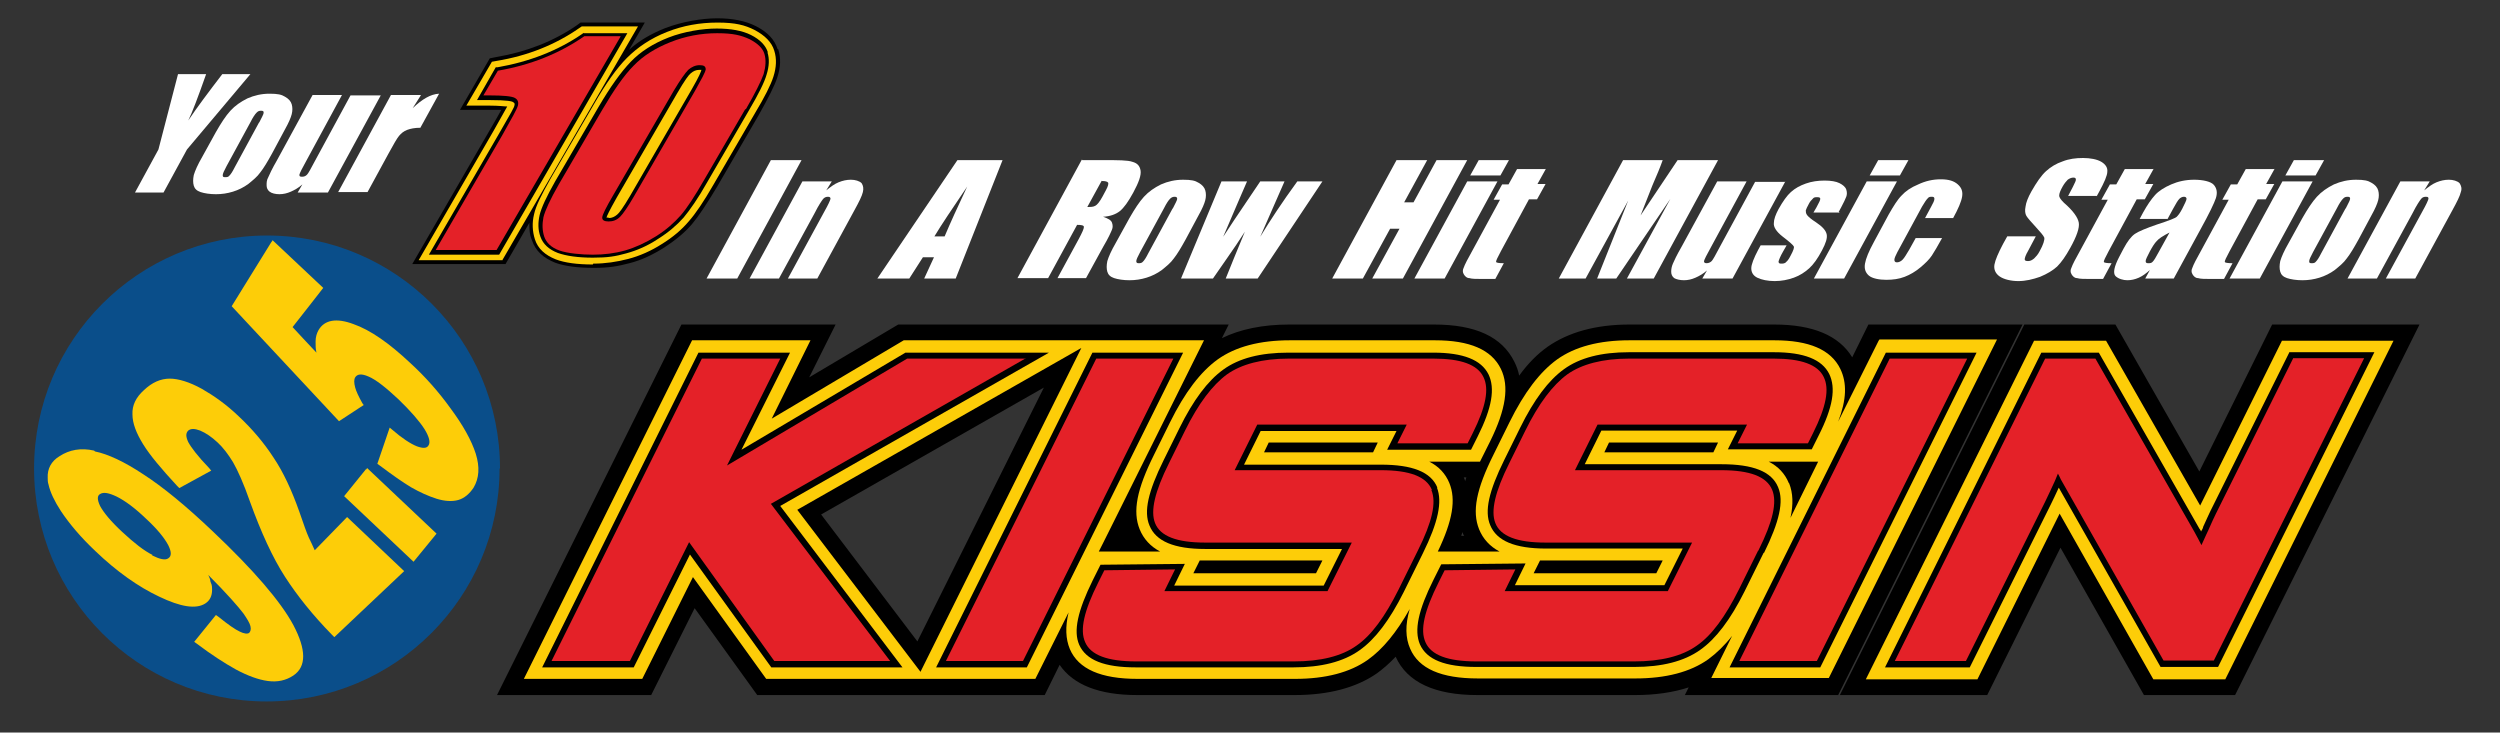
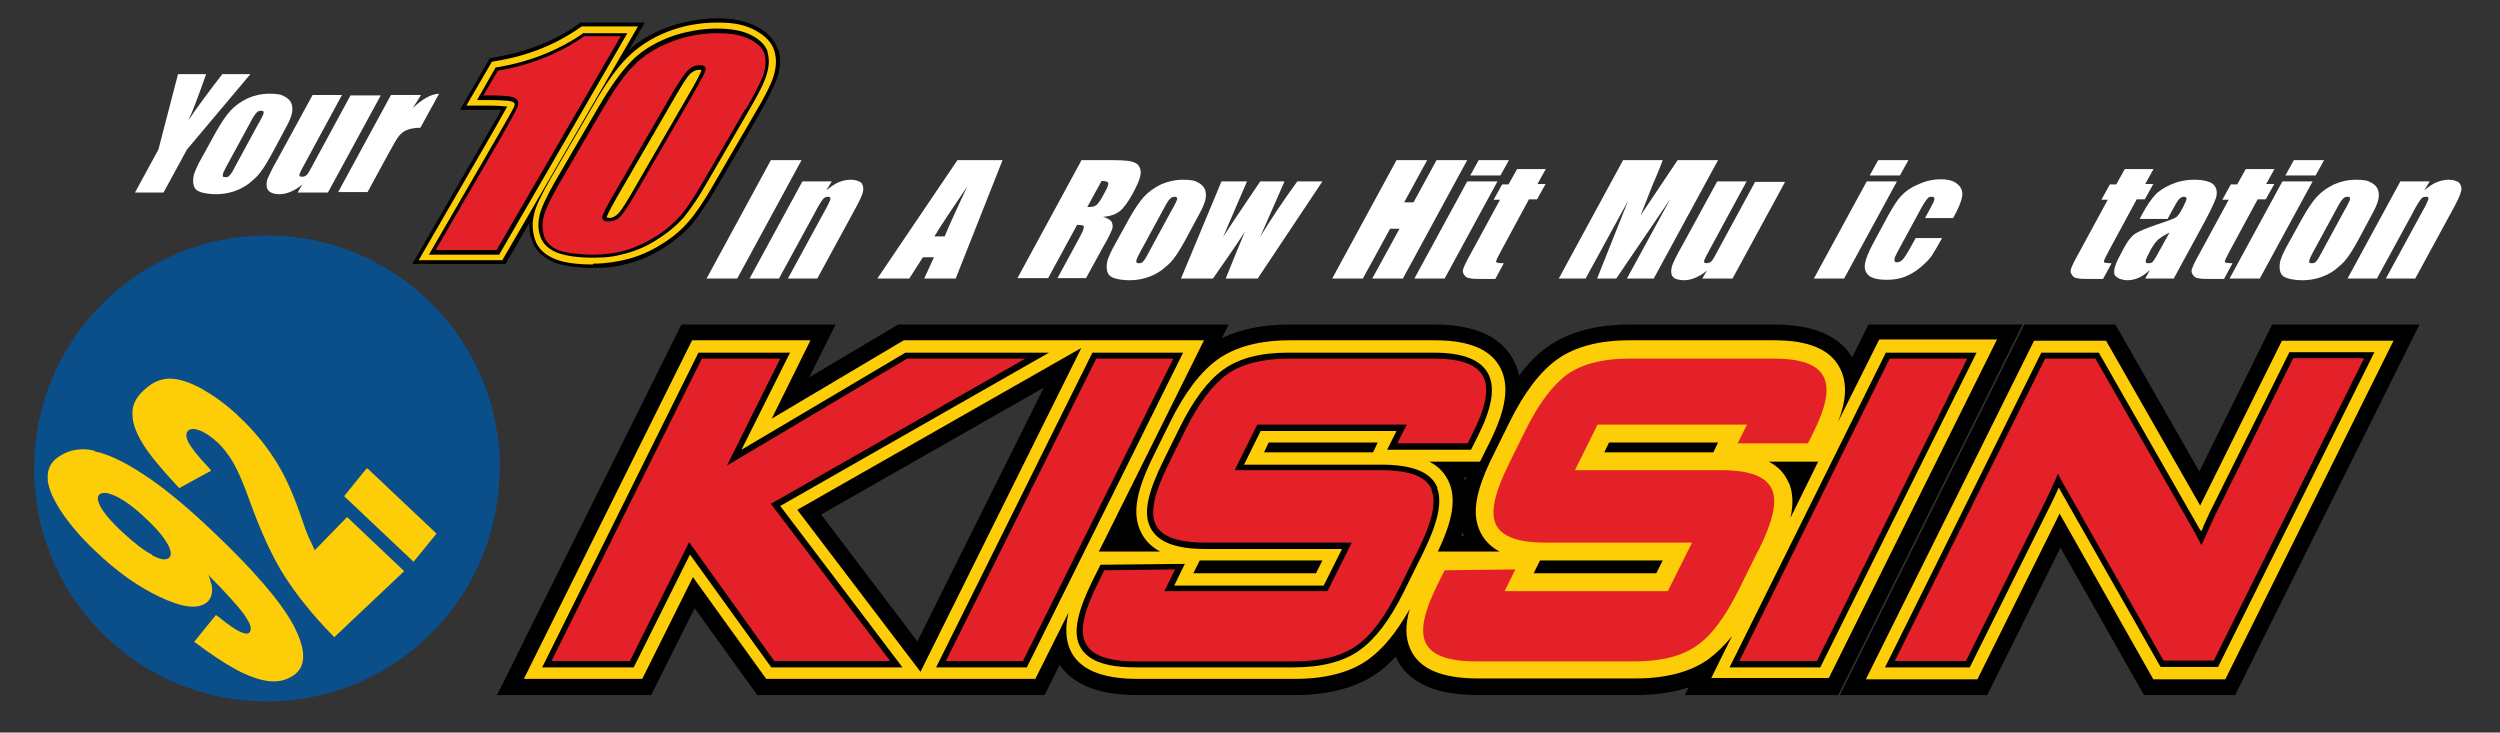
<svg xmlns="http://www.w3.org/2000/svg" xmlns:ns1="http://www.serif.com/" id="Layer_1" version="1.1" viewBox="0 0 587 172">
  <rect x="0" y="0" width="587" height="172" fill="#333333" stroke="none" />
  <defs>
    <style>
      .st0 {
        fill: #0a4e8a;
      }

      .st1 {
        fill: #fff;
      }

      .st2 {
        fill: #fdcd08;
      }

      .st3 {
        fill: #e42128;
      }
    </style>
  </defs>
  <g id="Layer-1" ns1:id="Layer 1">
    <path d="M343.8,125.8h-.7c.1-.3.2-.6.3-.9,0,.3.2.6.3.8h0M343.7,112.1h.6c-.1.3-.2.6-.3.9,0-.3-.2-.6-.3-.9M263.7,125.8h0c0,0,0,0,0,0h-.1.1ZM245.1,91l-29.7,59.6-22.6-29.8,52.3-29.8ZM438.7,76.2l-3.8,7.7c-3.1-5.1-9.2-7.7-18.3-7.7h-34c-7.9,0-14.3,1.8-19.2,5.2-2.4,1.7-4.6,3.9-6.7,6.8-.2-1.1-.6-2.2-1.1-3.2-2.9-5.9-9.1-8.8-18.9-8.8h-34c-6.2,0-11.5,1.1-15.8,3.2l1.6-3.2h-77.6l-20.9,12.4,6.2-12.4h-36.2l-43.3,87h36.2l10.2-20.4,14.7,20.4h67.5l3.5-7.1c3.2,4.7,9.3,7.1,18.2,7.1h37c7.9,0,14.4-1.7,19.3-5.1,1.5-1.1,3-2.4,4.4-3.9,2.7,6,9.2,9,19.2,9h37c4.7,0,8.9-.6,12.6-1.8l-.9,1.8h36l43.3-87h-36.2Z" />
    <path d="M533.5,76.2l-17.1,34.5-19.7-34.5h-21.4l-43.3,87h34.6l17.2-34.6,19.6,34.6h21.4l43.3-87h-34.6Z" />
    <path class="st2" d="M420,113.4c-.9-2.2-2.5-3.9-4.7-5h11.6l-6.5,13.2c.7-3.2.6-5.8-.3-8.1M322.4,106.2h-25.6l1.1-2.3h25.6l-1.1,2.3ZM280.2,134.6l1.5-3h28.8l-1.5,3h-28.9.1ZM402.3,106.2h-25.6l1.1-2.3h25.6l-1.1,2.3ZM360.1,134.6l1.5-3h28.8l-1.5,3h-28.9.1ZM216.1,157.7l-28.9-38,66.7-38-37.8,76.1h0ZM441.1,80l-9.5,19c2-5.2,2.1-9.1.5-12.4-2.2-4.5-7.3-6.7-15.5-6.7h-34c-7.1,0-12.8,1.5-17,4.5-4,2.9-7.7,7.7-11.2,14.8l-3.7,7.5c-4.1,8.2-5.1,13.4-3.4,17.6.9,2.2,2.5,4,4.8,5.2h-14.5c3.5-7.3,4.3-12.2,2.7-16.1-.9-2.2-2.5-3.9-4.7-5h11.9l2.4-4.8c3.7-7.5,4.5-12.9,2.5-17-2.2-4.5-7.3-6.7-15.5-6.7h-34c-7.1,0-12.8,1.5-17,4.5-4,2.9-7.7,7.7-11.2,14.8l-3.7,7.5c-4.1,8.2-5.1,13.4-3.4,17.6.9,2.2,2.5,4,4.8,5.2h-14.4c0,.1,24.7-49.6,24.7-49.6h-70.5l-31,18.4,9.1-18.4h-27.8l-39.5,79.5h27.8l11.9-23.9,17.2,23.9h63.2l7.8-15.6c-.8,3.4-.7,6.2.3,8.6,2,4.7,7.3,7,15.9,7h37c7.1,0,12.9-1.5,17.1-4.5,3.5-2.5,6.7-6.4,9.8-11.9-1.1,3.8-1,6.8.1,9.3,2,4.7,7.3,7,15.9,7h37c7.1,0,12.9-1.5,17.1-4.5,1.9-1.4,3.8-3.2,5.6-5.5l-4.9,9.9h27.6l39.5-79.5h-27.6l-.2.3Z" />
    <path class="st2" d="M535.8,80l-19.2,38.7-22.1-38.7h-16.9l-39.5,79.5h26.2l19.3-38.9,22,38.9h16.9l39.5-79.5h-26.2Z" />
    <path d="M246.2,82.8h-33.6l-38.5,22.8,11.4-22.8h-21.5l-36.7,73.9h21.5l13.2-26.5,19.1,26.5h30.8l-28.7-37.9,63.1-36h-.1Z" />
    <path d="M256.5,82.8l-36.7,73.9h21.3l36.7-73.9h-21.3Z" />
    <path d="M337.5,114.5c-1.5-3.7-5.9-5.4-13.3-5.4h-32.1l3.9-7.9h31.9l-2.2,4.4h19.7l1.6-3.2c3.3-6.6,4.1-11.2,2.5-14.5-1.7-3.4-5.9-5.1-13-5.1h-34c-6.5,0-11.6,1.3-15.3,4-3.6,2.6-7,7.1-10.3,13.8l-3.7,7.5c-3.6,7.3-4.7,12-3.3,15.3,1.5,3.7,5.8,5.5,13.1,5.5h32.1l-4.3,8.6h-35.1l2.5-5.1-19.8.2-1.8,3.6c-3.6,7.3-4.6,12-3.2,15.2,1.6,3.6,5.9,5.3,13.3,5.3h37c6.5,0,11.7-1.3,15.5-4,3.7-2.6,7.1-7.1,10.4-13.7l4.5-9.1c3.6-7.3,4.6-12.1,3.3-15.4" />
-     <path d="M414.2,129.8c3.6-7.3,4.7-12.1,3.3-15.4-1.5-3.7-5.9-5.4-13.3-5.4h-32.1l3.9-7.9h31.9l-2.2,4.4h19.7l1.6-3.2c3.4-6.7,4.1-11.2,2.5-14.5-1.7-3.4-5.9-5.1-13-5.1h-34c-6.5,0-11.6,1.3-15.3,4-3.6,2.6-7,7.1-10.3,13.8l-3.7,7.5c-3.6,7.3-4.7,12-3.3,15.3,1.5,3.7,5.8,5.5,13.1,5.5h32.1l-4.3,8.6h-35.1l2.5-5.1-19.8.2-1.8,3.6c-3.6,7.2-4.6,11.9-3.2,15.2,1.6,3.6,5.9,5.3,13.3,5.3h37c6.5,0,11.7-1.3,15.5-4,3.7-2.6,7.1-7.1,10.4-13.7l4.5-9.1h0Z" />
    <path d="M442.8,82.8l-36.7,73.9h21.3l36.7-73.9s-21.3,0-21.3,0Z" />
    <path d="M537.5,82.8l-18.5,37.2c-.4.9-1,2.1-1.7,3.7,0,.3-.3.7-.5,1.1,0-.2-.3-.5-.4-.7l-23.6-41.3h-13.5l-36.7,73.9h19.9l19-38.2c.6-1.2,1.2-2.5,1.9-4l23.9,42.1h13.5l36.7-73.9h-20Z" />
    <path class="st3" d="M240.9,84.2h-27.9l-42.3,25.1,12.5-25.1h-18.4l-35.3,71h18.4l13.9-27.9,20,27.9h27.2l-28-36.9,59.9-34.2h0Z" />
    <path class="st3" d="M257.4,84.2l-35.3,71h18.1l35.3-71h-18.2.1Z" />
    <path class="st3" d="M336.2,115c-1.3-3.1-5.2-4.6-12-4.6h-34.3l5.3-10.7h35.1l-2.2,4.4h16.5l1.2-2.4c3.1-6.2,3.9-10.4,2.5-13.2-1.4-2.9-5.3-4.3-11.7-4.3h-34c-6.2,0-11.1,1.3-14.5,3.7-3.4,2.5-6.7,6.8-9.9,13.3l-3.7,7.5c-3.4,6.8-4.4,11.3-3.3,14.1,1.2,3.1,5.1,4.6,11.8,4.6h34.4l-5.7,11.4h-38.3l2.5-5.1-16.6.2-1.4,2.8c-3.4,6.8-4.4,11.2-3.1,14.1,1.3,3,5.2,4.5,12,4.5h37c6.2,0,11.2-1.2,14.7-3.7,3.5-2.4,6.7-6.8,9.9-13.2l4.5-9.1c3.4-6.8,4.4-11.3,3.2-14.2" />
    <path class="st3" d="M412.9,129.2c3.4-6.8,4.4-11.3,3.2-14.2-1.3-3.1-5.2-4.6-12-4.6h-34.3l5.3-10.7h35.1l-2.2,4.4h16.5l1.2-2.4c3.1-6.2,3.9-10.4,2.5-13.2-1.4-2.9-5.3-4.3-11.7-4.3h-34c-6.2,0-11.1,1.3-14.5,3.7-3.4,2.5-6.7,6.8-9.9,13.3l-3.7,7.5c-3.4,6.8-4.4,11.3-3.3,14.1,1.2,3.1,5.1,4.6,11.8,4.6h34.4l-5.7,11.4h-38.3l2.5-5.1-16.6.2-1.4,2.8c-3.4,6.8-4.4,11.2-3.1,14.1,1.3,3,5.2,4.5,12,4.5h37c6.2,0,11.2-1.2,14.7-3.7,3.5-2.4,6.7-6.8,9.9-13.2l4.5-9.1h.1Z" />
    <path class="st3" d="M443.7,84.2l-35.3,71h18.2l35.3-71h-18.2Z" />
    <path class="st3" d="M538.4,84.2l-18.1,36.4c-.4.8-1,2.1-1.7,3.7-.4.9-1,2.1-1.7,3.7-.5-1-1.1-2.1-1.7-3.2l-23.2-40.6h-11.8l-35.3,71h16.7l18.6-37.4c.7-1.4,1.4-3,2.3-4.9.2-.6.5-1.1.7-1.7.2.4.5.9.7,1.4l24.1,42.5h11.8l35.3-71h-16.7Z" />
    <path d="M182.6,11.6c-.7-2.3-2.4-4.1-5.2-5.5-2.4-1.2-5.4-1.8-9-1.8s-8.3.8-12.2,2.3c-3.3,1.3-6.2,3-8.5,5.1l3.7-6.4h-15.1l-.8.6c-5.5,3.8-11.9,6.3-19,7.5l-1.5.3-7,12.1h9.7c-.5,1-1.3,2.3-2.5,4.4l-18.4,31.8h21.9l5.6-9.7c0,1.4,0,2.8.6,4.1.8,2.5,2.7,4.2,5.5,5.3,2.2.8,5.3,1.2,9,1.2s5.7-.4,8.4-1.1c2.8-.7,5.5-2,8.2-3.7,2.6-1.7,4.8-3.5,6.5-5.5,1.6-1.9,3.5-4.8,5.9-8.8l9.7-16.7c2.3-4.1,3.8-7,4.4-8.9.8-2.4.9-4.6.2-6.7" />
-     <path class="st2" d="M137,7.7l-.2.2c-5.8,4-12.5,6.6-20,7.9h-.4l-4.4,7.7h3c4.2,0,5.3.3,5.5.5.3.2.4.3.3.7,0,.4-.8,1.8-3.7,6.8l-16.4,28.3h16.5l30.1-52h-10.3Z" />
    <path class="st2" d="M103.2,58.2h13.2l28.5-49.2h-7.4c-5.9,4-12.7,6.7-20.2,8l-2.8,4.9h.6c4.5,0,5.7.4,6.2.7.9.5,1.2,1.3.9,2.3,0,.3-.4,1.2-3.8,7.1l-15.2,26.2ZM118,61.1h-19.7l17.6-30.4c1.8-3.2,2.7-4.8,3.2-5.7-.7,0-1.9-.2-4.1-.2h-5.5l6-10.3,1.1-.2c7.3-1.2,13.8-3.8,19.4-7.7l.6-.4h13.2l-31.8,54.8h0Z" />
    <path class="st2" d="M142.9,51.1h-.5c.1-.4.6-1.5,2.4-4.7l14.2-24.5c1.8-3.1,2.7-4.3,3.2-4.7.6-.5,1.2-.8,2-.8s.4,0,.5,0c-.1.4-.5,1.5-2.3,4.6l-14.4,24.9c-1.7,2.9-2.6,4.1-3.1,4.5-.6.5-1.2.8-2,.8M180.3,12.3c-.5-1.6-1.8-3-4-4.1-2-1-4.7-1.5-8-1.5s-7.7.7-11.3,2.1c-3.6,1.4-6.6,3.3-8.9,5.7-2.3,2.4-4.8,5.9-7.5,10.5l-10.2,17.5c-2.1,3.7-3.3,6.3-3.7,8-.4,1.8-.4,3.5.2,5.1.6,1.7,2,3,4.1,3.8,2,.7,4.7,1.1,8.2,1.1s5.3-.3,7.8-1c2.6-.7,5.1-1.8,7.5-3.4,2.4-1.5,4.4-3.2,6-5,1.5-1.8,3.4-4.5,5.6-8.4l9.7-16.7c2.3-3.9,3.7-6.7,4.2-8.5.6-1.9.7-3.7.2-5.2" />
    <path class="st2" d="M142.9,52.5h-.8l-1.5-.3.4-1.4c.2-.8,1.1-2.5,2.6-5l14.2-24.5c1.5-2.7,2.7-4.3,3.4-5.1.8-.8,1.8-1.2,3-1.2s.6,0,.8,0l1.5.3-.4,1.4c-.2.8-1.1,2.5-2.5,4.9l-14.4,24.9c-1.4,2.5-2.5,4.1-3.3,4.8-.8.8-1.8,1.2-3,1.2M168.4,8.1c-3.8,0-7.4.7-10.8,2-3.4,1.3-6.2,3.2-8.4,5.4-2.2,2.3-4.7,5.7-7.3,10.3l-10.2,17.5c-2,3.5-3.2,6-3.6,7.6-.4,1.5-.3,3,.2,4.4.4,1.3,1.5,2.3,3.2,3,1.8.7,4.4,1,7.7,1s5-.3,7.5-1c2.4-.6,4.8-1.7,7.1-3.2s4.2-3.1,5.6-4.8c1.5-1.7,3.3-4.4,5.5-8.2l9.7-16.7c2.2-3.8,3.6-6.5,4.1-8.2.5-1.6.6-3.1.2-4.4-.4-1.3-1.5-2.3-3.3-3.2s-4.3-1.4-7.3-1.4M139.2,62.1c-3.7,0-6.6-.4-8.7-1.2-2.5-1-4.2-2.5-4.9-4.7-.6-1.9-.7-3.9-.2-5.9.4-1.9,1.7-4.5,3.9-8.4l10.2-17.5c2.7-4.7,5.3-8.4,7.7-10.8,2.5-2.5,5.6-4.6,9.4-6.1,3.8-1.5,7.7-2.2,11.9-2.2s6.4.6,8.6,1.7c2.5,1.3,4.1,2.9,4.7,4.9h0c.6,1.9.5,3.9-.2,6.1-.6,1.9-2,4.7-4.4,8.7l-9.7,16.7c-2.3,4-4.2,6.8-5.8,8.6-1.6,1.9-3.7,3.7-6.3,5.3-2.5,1.6-5.2,2.8-7.9,3.5s-5.4,1.1-8.2,1.1" />
    <path d="M137,7.7l-.2.2c-5.8,4-12.5,6.6-20,7.9h-.4l-4.4,7.7h3c4.2,0,5.3.3,5.5.5.3.2.4.3.3.7,0,.4-.8,1.8-3.7,6.8l-16.4,28.3h16.5l30.1-52h-10.3Z" />
    <path d="M142.9,51.1h-.5c.1-.4.6-1.5,2.4-4.7l14.2-24.5c1.8-3.1,2.7-4.3,3.2-4.7.6-.5,1.2-.8,2-.8s.4,0,.5,0c-.1.4-.5,1.5-2.3,4.6l-14.4,24.9c-1.7,2.9-2.6,4.1-3.1,4.5-.6.5-1.2.8-2,.8M180.3,12.3c-.5-1.6-1.8-3-4-4.1-2-1-4.7-1.5-8-1.5s-7.7.7-11.3,2.1c-3.6,1.4-6.6,3.3-8.9,5.7-2.3,2.4-4.8,5.9-7.5,10.5l-10.2,17.5c-2.1,3.7-3.3,6.3-3.7,8-.4,1.8-.4,3.5.2,5.1.6,1.7,2,3,4.1,3.8,2,.7,4.7,1.1,8.2,1.1s5.3-.3,7.8-1c2.6-.7,5.1-1.8,7.5-3.4,2.4-1.5,4.4-3.2,6-5,1.5-1.8,3.4-4.5,5.6-8.4l9.7-16.7c2.3-3.9,3.7-6.7,4.2-8.5.6-1.9.7-3.7.2-5.2" />
    <path class="st3" d="M145.7,8.6l-29.1,50.1h-14.3l15.6-26.9c2.2-3.9,3.5-6.2,3.7-7,.2-.8,0-1.4-.7-1.8s-2.7-.6-6-.6h-1.4l3.4-5.8c7.6-1.3,14.4-4,20.3-8.1h8.5Z" />
    <path class="st3" d="M163.2,21.3c1.5-2.7,2.4-4.3,2.5-5,0-.7-.4-1-1.4-1s-1.9.4-2.7,1.1c-.7.7-1.9,2.4-3.4,4.9l-14.2,24.5c-1.7,2.9-2.6,4.7-2.6,5.3s.5.9,1.5.9,1.9-.3,2.7-1.1c.7-.7,1.8-2.3,3.2-4.7,0,0,14.4-24.9,14.4-24.9ZM175,25.6l-9.7,16.7c-2.2,3.8-4,6.6-5.5,8.3s-3.4,3.4-5.8,4.9c-2.4,1.5-4.8,2.6-7.2,3.3-2.5.7-5,1-7.6,1s-6-.3-7.9-1-3-1.8-3.5-3.2c-.5-1.5-.5-3-.2-4.6.4-1.6,1.6-4.2,3.6-7.7l10.2-17.5c2.7-4.6,5.1-8.1,7.4-10.4,2.2-2.3,5.1-4.1,8.6-5.5s7.2-2.1,11-2.1,5.6.5,7.6,1.4c1.9,1,3.1,2.1,3.5,3.5.4,1.4.3,2.9-.2,4.7-.6,1.7-2,4.5-4.2,8.3" />
    <path class="st0" d="M117.3,110c0,30.2-24.5,54.7-54.7,54.7s-54.6-24.5-54.6-54.7,24.5-54.7,54.7-54.7,54.7,24.5,54.7,54.7" />
    <path class="st2" d="M35.8,130.3h0c-2-1-4.3-2.8-7.1-5.4-2.7-2.5-4.4-4.6-5.2-6.1-.7-1.5-.7-2.4,0-2.8.8-.5,2-.3,3.9.6,2,1,4.3,2.7,6.9,5.2,2.6,2.4,4.3,4.5,5.2,6.2.8,1.6.8,2.6,0,3.1-.7.5-2,.2-3.8-.7M22.1,105.8c-3.1-.7-5.8-.2-8.1,1.3-2,1.2-2.9,3-2.8,5.1,0,.5,0,1,.2,1.6.4,1.8,1.4,3.9,2.9,6.2,2,3,4.7,6.2,8.1,9.4,5,4.8,10.1,8.4,15,10.7,5,2.4,8.6,3,10.8,1.6,1.1-.7,1.6-1.8,1.6-3.2s-.2-1.3-.4-2c0-.5-.3-1-.5-1.5,4.3,4.3,7.1,7.5,8.3,9.1.8,1.2,1.4,2.1,1.6,2.9s0,1.3-.3,1.6c-.4.3-1.2.2-2.2-.3-1.1-.5-2.8-1.7-4.9-3.4l-.7-.5-5.1,6.3.7.5c3.3,2.5,6.4,4.5,9.1,6,2.8,1.5,5.3,2.4,7.5,2.7,2.2.3,4.2-.1,6-1.3,3.1-2.1,3-6.1,0-11.8-3-5.6-9.4-13-18.9-22-6.3-6-11.8-10.5-16.3-13.4-4.5-3-8.4-4.8-11.4-5.4" />
    <path class="st2" d="M39.9,88.9h0c-2.2,0-4.2.9-6.1,2.7-1.9,1.7-2.8,3.6-2.7,5.7,0,2.1.9,4.4,2.5,7s4.3,5.8,8,9.8l.5.5,7.5-4.1-.5-.6c-2.6-2.7-4.2-4.8-4.9-6.1-.6-1.3-.6-2.1,0-2.7.6-.5,1.5-.5,2.8,0,1.4.6,2.7,1.5,4.1,2.8,1.3,1.2,2.5,2.8,3.6,4.6,1.1,1.9,2.5,5,4,9.3,2.6,7.2,5.3,13.1,8.2,17.6,2.9,4.5,6.6,9.1,11,13.6l.6.6,16.4-15.5-13.4-12.7s-6.6,6.8-7.6,7.8c-.5-1.1-1-2.2-1.4-3-.5-1.1-1.2-3.1-2.2-6h0c-1.8-5.1-3.8-9.4-6.1-12.8-2.2-3.4-5-6.7-8.1-9.6-2.9-2.8-5.9-4.9-8.7-6.5-2.9-1.6-5.5-2.4-7.6-2.4" />
    <path class="st2" d="M85.9,110.2l-5.1,6.3,16.3,15.4,5.4-6.6-16.3-15.4-.2.3h-.1Z" />
-     <path class="st2" d="M63.8,56.7l-9.4,15.2,25.2,27,5.8-3.8-.3-.4c-.9-1.6-1.5-2.9-1.7-3.7-.3-1.1-.3-1.9,0-2.4.5-.8,1.5-.9,3.1-.2,1.7.7,4,2.5,7,5.3,2.9,2.8,5,5.2,6.2,7.1,1.1,1.8,1.4,3.1.9,3.8-.4.7-1.3.7-2.7.2-1.5-.6-3.5-1.9-5.8-3.9l-.6-.5-2.9,8.5.7.5c2.8,2.1,5.2,3.8,7.2,5,2.1,1.2,4.1,2.1,6,2.7s3.7.7,5.1.3c1.4-.4,2.6-1.4,3.6-2.9,1.3-2.2,1.5-4.8.5-8-1-3.1-3-6.7-5.9-10.6-2.8-3.9-6-7.5-9.5-10.7-4.9-4.6-9.3-7.7-13.3-9.1-4-1.5-6.8-1-8.2,1.4-.4.7-.7,1.6-.7,2.7s0,1.6.2,2.6c-1.4-1.5-4.9-5.2-5.6-6,.5-.6,7.2-9.2,7.2-9.2l-11.9-11.2-.2.4h0Z" />
    <path class="st1" d="M188.2,37.6l-15.1,27.8h-7.2l15.1-27.8s7.2,0,7.2,0Z" />
    <path class="st1" d="M195.3,42.6l-1.3,2.1c1-.8,1.9-1.5,2.9-1.9s1.9-.6,2.9-.6,2,.3,2.5.8c.4.6.5,1.3.3,2.1-.2.9-.9,2.3-2,4.3l-8.7,16h-6.9l8.6-15.8c.9-1.6,1.3-2.5,1.4-2.9,0-.3-.1-.5-.6-.5s-.9.2-1.2.6c-.3.4-1,1.4-1.9,3.2l-8.4,15.4h-6.9l12.4-22.8h7.1-.2Z" />
    <path class="st1" d="M221.8,55.5c1.3-3.1,3.1-7,5.3-11.7-3.6,5.3-6.2,9.2-7.7,11.7h2.5-.1ZM235.4,37.6l-11,27.8h-7.4l2.3-5h-2.6l-3.2,5h-7.5l18.8-27.8h10.6Z" />
    <path class="st1" d="M258.7,42.4l-3.4,6.2c.8,0,1.4,0,1.9-.3.4-.2,1-.9,1.7-2.2l.8-1.5c.5-.9.6-1.5.5-1.7-.2-.3-.7-.4-1.5-.4M254.1,37.6h5.1c3.4,0,5.6,0,6.7.4,1.1.3,1.7.9,1.9,2,.2,1.1-.4,2.8-1.7,5.2-1.2,2.2-2.2,3.6-3.2,4.4-.9.7-2.2,1.2-3.9,1.3,1.2.4,1.9.8,2.1,1.4.2.6.2,1.1,0,1.6s-.8,1.9-2.1,4.1l-4,7.3h-6.7l5-9.2c.8-1.5,1.2-2.4,1.2-2.8s-.6-.5-1.6-.5l-6.8,12.5h-7.2l15.1-27.8h.1Z" />
    <path class="st1" d="M275.4,48.9c.6-1.2,1-1.9,1-2.2s-.1-.5-.6-.5-.8.2-1.1.5c-.3.3-.8,1-1.4,2.2l-5.6,10.3c-.6,1.1-.9,1.8-.9,2.1s.1.5.5.5.8,0,1.1-.4c.3-.3.7-.9,1.2-1.9l5.7-10.5h0ZM281.4,50.6l-3,5.6c-1.1,2-2,3.5-2.8,4.5-.7,1-1.7,1.8-2.8,2.7-1.1.8-2.3,1.4-3.6,1.8-1.3.4-2.6.6-4,.6s-2.7-.2-3.6-.5-1.4-.8-1.6-1.5c-.2-.7-.2-1.5,0-2.5.3-1,.9-2.4,2-4.3l3.2-5.8c1.2-2.1,2.3-3.8,3.4-5s2.4-2.1,4-2.9c1.6-.7,3.3-1.1,5.2-1.1s2.8.2,3.6.7c.9.5,1.4,1.1,1.6,1.8s.2,1.5,0,2.3-.7,2-1.6,3.6" />
    <path class="st1" d="M310.5,42.6l-15.2,22.8h-7.5c1.1-2.8,2.6-6.4,4.5-11-1.3,2-2.6,4-4.1,6.1l-3.4,4.9h-7.5l9.5-22.8h6c-.3.6-2.1,4.9-5.6,13,.5-.8,3.4-5.2,8.7-13h5.7l-5.7,13c2.3-3.8,5.2-8.2,8.7-13h6-.1Z" />
    <path class="st1" d="M344.5,37.6l-15.1,27.8h-7.2l6.4-11.7h-2.2l-6.4,11.7h-7.2l15.1-27.8h7.2l-5.4,9.9h2.2l5.4-9.9s7.2,0,7.2,0Z" />
    <path class="st1" d="M354.3,37.6l-2,3.6h-7.1l2-3.6h7.1ZM351.6,42.6l-12.4,22.8h-7.1l12.4-22.8s7.1,0,7.1,0Z" />
    <path class="st1" d="M363,39.6l-2,3.6h1.9l-2,3.6h-1.9l-6.6,12.2c-.8,1.5-1.2,2.3-1.1,2.5,0,.2.7.3,1.8.3l-2,3.7h-2.8c-1.6,0-2.7,0-3.3-.2-.6,0-1-.4-1.3-.9s-.3-1,0-1.6c.2-.6.9-2,2.2-4.3l6.3-11.6h-1.5l2-3.6h1.5l2-3.6h6.9-.1Z" />
    <path class="st1" d="M403.4,37.6l-15.1,27.8h-6.3l10.2-18.7-12.7,18.7h-4.5l7.3-18.3-10,18.3h-6.3l15.1-27.8h9.3c-.6,1.7-1.4,3.6-2.4,5.9l-2.8,7.1,8.7-13h9.5Z" />
    <path class="st1" d="M419.2,42.6l-12.4,22.8h-7.1l1.1-1.9c-.9.8-1.8,1.3-2.7,1.7-.9.4-1.8.6-2.7.6s-1.8-.2-2.3-.5c-.5-.4-.7-.9-.7-1.5s.1-1.2.4-1.9.9-2,2-3.9l8.4-15.4h6.9l-8.4,15.5c-1,1.8-1.5,2.8-1.6,3.2,0,.3.1.5.6.5s.9-.2,1.2-.5c.3-.3.9-1.4,1.9-3.3l8.3-15.3h7.1Z" />
-     <path class="st1" d="M431.9,49.9h-6.1l.7-1.2c.6-1.1.9-1.7.9-2s-.2-.4-.7-.4-.8,0-1.1.4c-.3.3-.6.6-.9,1.2-.4.7-.6,1.2-.7,1.5,0,.3,0,.7.3,1.1.3.4,1,1,2.1,1.7,1.5,1,2.3,1.9,2.5,2.8.2.9-.2,2.1-1.1,3.8-1,1.9-2,3.3-3,4.2s-2.2,1.7-3.6,2.2-2.9.8-4.5.8-3.1-.3-4.1-.8-1.4-1.3-1.4-2.2.6-2.4,1.6-4.3l.6-1.1h6.1l-.8,1.4c-.7,1.2-1,2-1.1,2.4,0,.4.2.5.6.5s.9,0,1.2-.4c.3-.2.7-.8,1.1-1.6.6-1.1.8-1.8.7-2-.1-.3-1-1.1-2.7-2.4-1.4-1.1-2.1-2.2-2-3.1,0-.9.4-2,1.1-3.3,1-1.8,2-3.2,2.9-4,1-.9,2.1-1.5,3.5-2s2.9-.7,4.4-.7,2.7.2,3.5.6c.8.4,1.4.9,1.6,1.5s.2,1.2,0,1.7-.6,1.4-1.2,2.5l-.7,1.3h.3Z" />
    <path class="st1" d="M448.1,37.6l-2,3.6h-7.1l2-3.6h7.1ZM445.4,42.6l-12.4,22.8h-7.1l12.4-22.8s7.1,0,7.1,0Z" />
    <path class="st1" d="M458.5,51.2h-6.5l1.4-2.6c.5-.9.8-1.5.8-1.9s-.2-.5-.6-.5-.7,0-1,.4c-.3.3-.7.9-1.3,1.9l-5.8,10.7c-.4.8-.7,1.4-.7,1.8s.2.6.6.6.9-.2,1.3-.6c.4-.4.9-1.2,1.6-2.4l1.5-2.7h6.2c-1,1.8-1.8,3.2-2.4,4.1-.6.9-1.5,1.8-2.7,2.8s-2.4,1.7-3.7,2.2c-1.3.5-2.7.7-4.3.7s-3.3-.3-4.1-1c-.8-.7-1.1-1.6-.9-2.8s.9-2.9,2.1-5.1l3.5-6.5c1.1-1.9,2-3.4,3-4.4.9-1,2.2-1.9,3.9-2.6,1.7-.8,3.4-1.2,5.3-1.2s3.1.4,4,1.2,1.2,1.7,1,2.9-.9,2.8-2.1,5" />
-     <path class="st1" d="M492.3,46h-6.7l1.1-2.1c.5-1,.8-1.6.7-1.8,0-.3-.2-.4-.6-.4s-.9.2-1.3.5c-.4.4-.8.9-1.2,1.6-.5.9-.8,1.6-.8,2.1s.4,1,1.1,1.7c2.2,1.9,3.3,3.5,3.5,4.7s-.5,3.2-2,5.9c-1.1,2-2.1,3.4-3.1,4.4-1,.9-2.3,1.7-4,2.4-1.7.6-3.4,1-5.1,1s-3.4-.4-4.4-1.1-1.4-1.7-1.2-2.8c.2-1.1.9-2.7,2-4.8l1-1.8h6.7l-1.8,3.4c-.6,1-.8,1.7-.8,2s.3.4.8.4.9-.2,1.4-.6c.4-.4.9-.9,1.3-1.7.9-1.6,1.2-2.7,1.1-3.2-.2-.5-.9-1.3-2-2.5s-1.9-2.1-2.2-2.6c-.3-.5-.4-1.3-.2-2.2.1-.9.6-2.2,1.4-3.6,1.2-2.1,2.3-3.7,3.4-4.7s2.4-1.8,3.9-2.3c1.5-.6,3.1-.8,4.8-.8s3.3.3,4.3.9c1,.6,1.5,1.4,1.4,2.3,0,.9-.7,2.5-1.9,4.7l-.6,1.1h0Z" />
    <path class="st1" d="M505.7,39.6l-2,3.6h1.9l-2,3.6h-1.9l-6.6,12.2c-.8,1.5-1.2,2.3-1.1,2.5,0,.2.7.3,1.8.3l-2,3.7h-2.8c-1.6,0-2.7,0-3.3-.2-.6,0-1-.4-1.3-.9s-.3-1,0-1.6c.2-.6.9-2,2.2-4.3l6.3-11.6h-1.5l2-3.6h1.5l2-3.6h6.9-.1Z" />
    <path class="st1" d="M509.4,54.6c-1.6.8-2.6,1.5-3,2-.5.5-1,1.3-1.6,2.4-.6,1.2-1,1.9-1,2.3s.2.5.6.5.8,0,1.1-.4c.3-.3.7-1,1.3-2.1l2.6-4.7ZM508.9,51.4h-6.5l.8-1.5c1-1.8,1.9-3.1,2.8-4.1s2.2-1.8,3.8-2.5c1.6-.7,3.4-1.1,5.4-1.1s3.9.4,4.6,1.2c.7.8.9,1.8.5,3.1-.4,1.2-1.6,3.7-3.7,7.5l-6.2,11.4h-6.7l1.1-2c-.9.8-1.7,1.4-2.6,1.8s-1.8.6-2.7.6-2.1-.3-2.8-1c-.6-.7-.3-2.2.9-4.5l1-1.9c.9-1.7,1.8-2.9,2.7-3.5.9-.6,2.6-1.3,5.2-2.2,2.8-.9,4.3-1.5,4.6-1.8.3-.3.8-.9,1.3-1.9.6-1.2,1-2,1-2.3s-.2-.5-.6-.5-.8.2-1.1.5c-.3.3-.8,1.1-1.5,2.4l-1.3,2.4h0Z" />
    <path class="st1" d="M534.1,39.6l-2,3.6h1.9l-2,3.6h-1.9l-6.6,12.2c-.8,1.5-1.2,2.3-1.1,2.5,0,.2.7.3,1.8.3l-2,3.7h-2.8c-1.6,0-2.7,0-3.3-.2-.6,0-1-.4-1.3-.9s-.3-1,0-1.6c.2-.6.9-2,2.2-4.3l6.3-11.6h-1.5l2-3.6h1.5l2-3.6h6.9-.1Z" />
    <path class="st1" d="M545.7,37.6l-2,3.6h-7.1l2-3.6h7.1ZM543,42.6l-12.4,22.8h-7.1l12.4-22.8s7.1,0,7.1,0Z" />
    <path class="st1" d="M550.8,48.9c.6-1.2,1-1.9,1-2.2s0-.5-.6-.5-.8.2-1.1.5-.8,1-1.4,2.2l-5.6,10.3c-.6,1.1-.9,1.8-.9,2.1s0,.5.5.5.8,0,1.1-.4c.3-.3.7-.9,1.2-1.9l5.7-10.5h0ZM556.8,50.6l-3,5.6c-1.1,2-2,3.5-2.8,4.5-.7,1-1.7,1.8-2.8,2.7-1.1.8-2.3,1.4-3.6,1.8s-2.6.6-4,.6-2.7-.2-3.6-.5c-.9-.3-1.4-.8-1.6-1.5-.2-.7-.2-1.5,0-2.5.3-1,.9-2.4,2-4.3l3.2-5.8c1.2-2.1,2.3-3.8,3.4-5,1.1-1.2,2.4-2.1,4-2.9,1.6-.7,3.3-1.1,5.2-1.1s2.8.2,3.6.7c.9.5,1.4,1.1,1.6,1.8.2.7.2,1.5,0,2.3s-.7,2-1.6,3.6" />
    <path class="st1" d="M570.5,42.6l-1.3,2.1c1-.8,1.9-1.5,2.9-1.9s1.9-.6,2.9-.6,2,.3,2.5.8c.4.6.6,1.3.3,2.1-.2.9-.9,2.3-2,4.3l-8.7,16h-6.9l8.6-15.8c.9-1.6,1.3-2.5,1.4-2.9,0-.3,0-.5-.6-.5s-.9.2-1.2.6c-.3.4-1,1.4-1.9,3.2l-8.4,15.4h-6.9l12.4-22.8h7,0Z" />
    <path class="st1" d="M58.8,17.4l-14.9,17.7-5.5,10.1h-6.7l5.5-10.1,4.6-17.7h6.6c-1.9,5.4-3.3,9.1-4.2,10.9,2-3,4.7-6.6,8-10.9,0,0,6.6,0,6.6,0Z" />
    <path class="st1" d="M60.9,28.7c.6-1.2,1-1.9,1-2.2s0-.5-.6-.5-.8.2-1.1.5-.8,1-1.4,2.2l-5.6,10.3c-.6,1.1-.9,1.8-.9,2.1s0,.5.5.5.8,0,1.1-.4c.3-.3.7-.9,1.2-1.9l5.7-10.5h0ZM66.9,30.4l-3,5.6c-1.1,2-2,3.5-2.8,4.5-.7,1-1.7,1.8-2.8,2.7-1.1.8-2.3,1.4-3.6,1.8-1.3.4-2.6.6-4,.6s-2.7-.2-3.6-.5c-.9-.3-1.4-.8-1.6-1.5-.2-.7-.2-1.5,0-2.5.3-1,.9-2.4,2-4.3l3.2-5.8c1.2-2.1,2.3-3.8,3.4-5,1.1-1.2,2.4-2.1,4-2.9,1.6-.7,3.3-1.1,5.2-1.1s2.8.2,3.6.7c.9.5,1.4,1.1,1.6,1.8.2.7.2,1.5,0,2.3s-.7,2-1.6,3.6" />
    <path class="st1" d="M89.4,22.4l-12.4,22.8h-7.1l1.1-1.9c-.9.8-1.8,1.3-2.7,1.7-.9.4-1.8.6-2.7.6s-1.8-.2-2.3-.6c-.5-.4-.7-.9-.7-1.5s0-1.2.4-1.9c.3-.7.9-2,2-3.9l8.4-15.4h6.9l-8.4,15.5c-1,1.8-1.5,2.8-1.6,3.2,0,.3,0,.5.6.5s.9-.2,1.2-.5.9-1.4,1.9-3.3l8.3-15.3h7.1Z" />
    <path class="st1" d="M98.8,22.4l-1.9,3c2.2-2.1,4.2-3.3,6.2-3.4l-4.4,8c-1.3,0-2.3.2-3.1.5-.8.3-1.4.8-1.9,1.4s-1.3,2-2.5,4.2l-4.9,9h-6.9l12.4-22.8h7Z" />
  </g>
</svg>